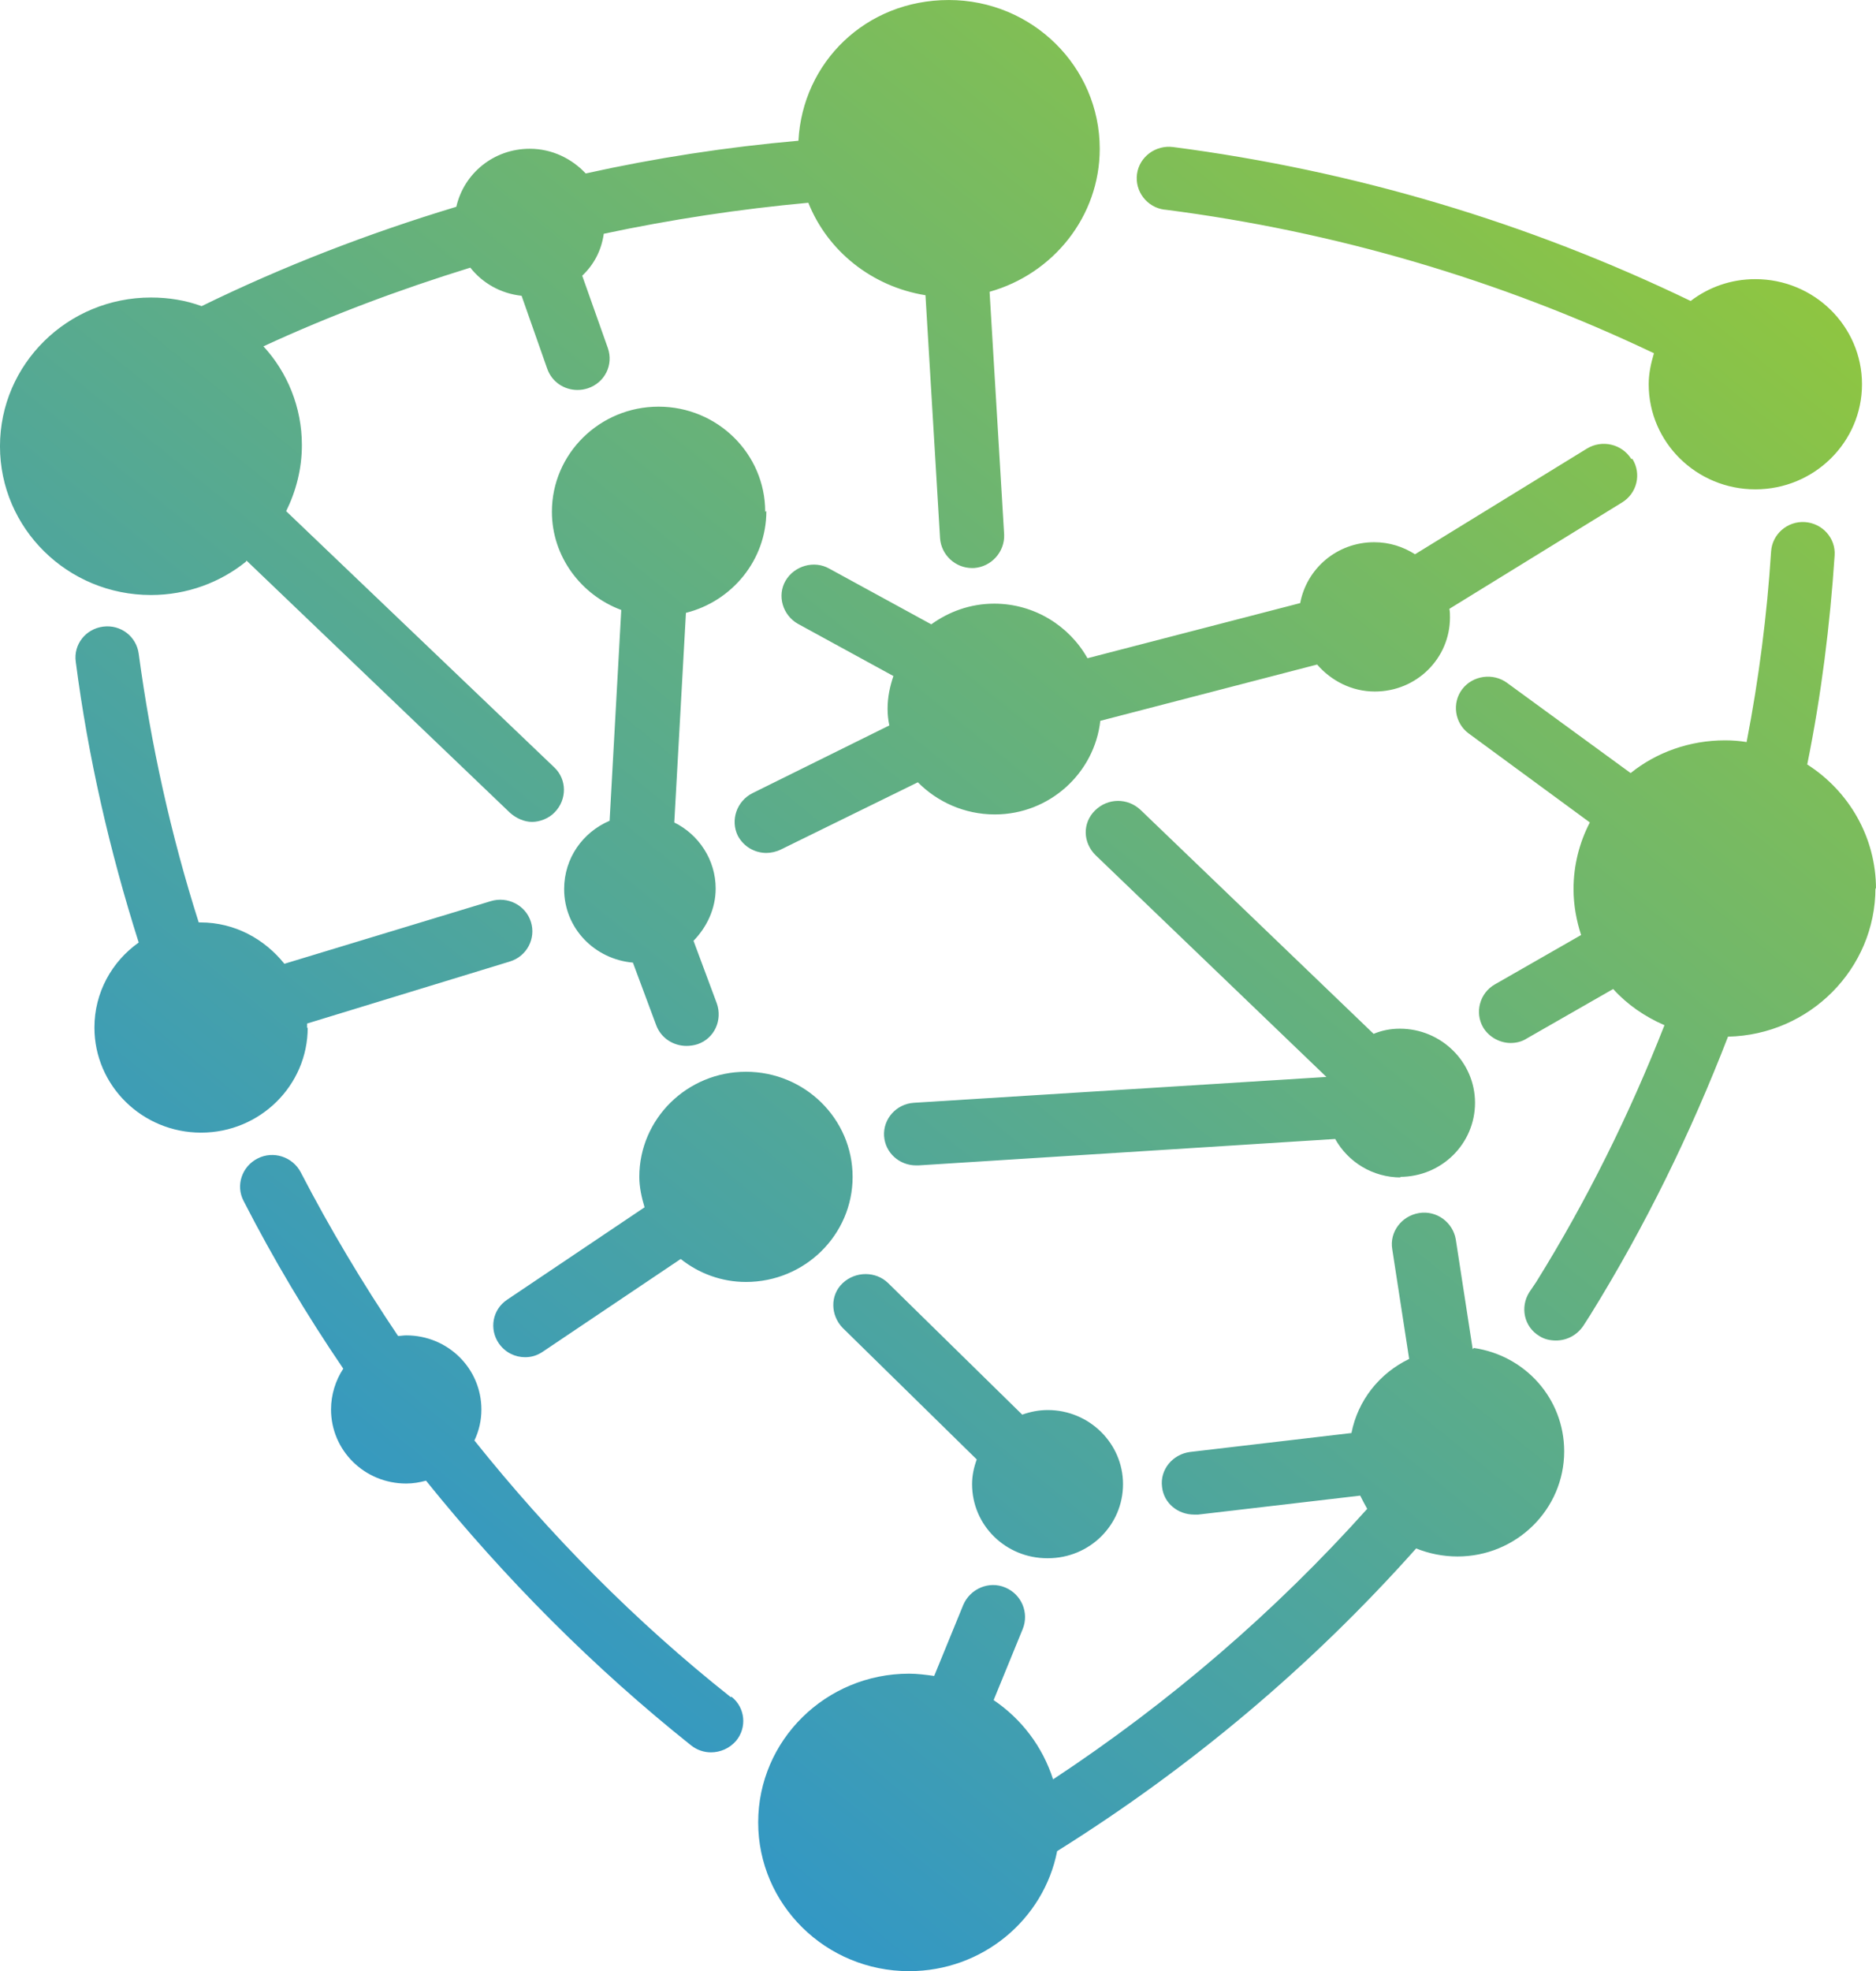
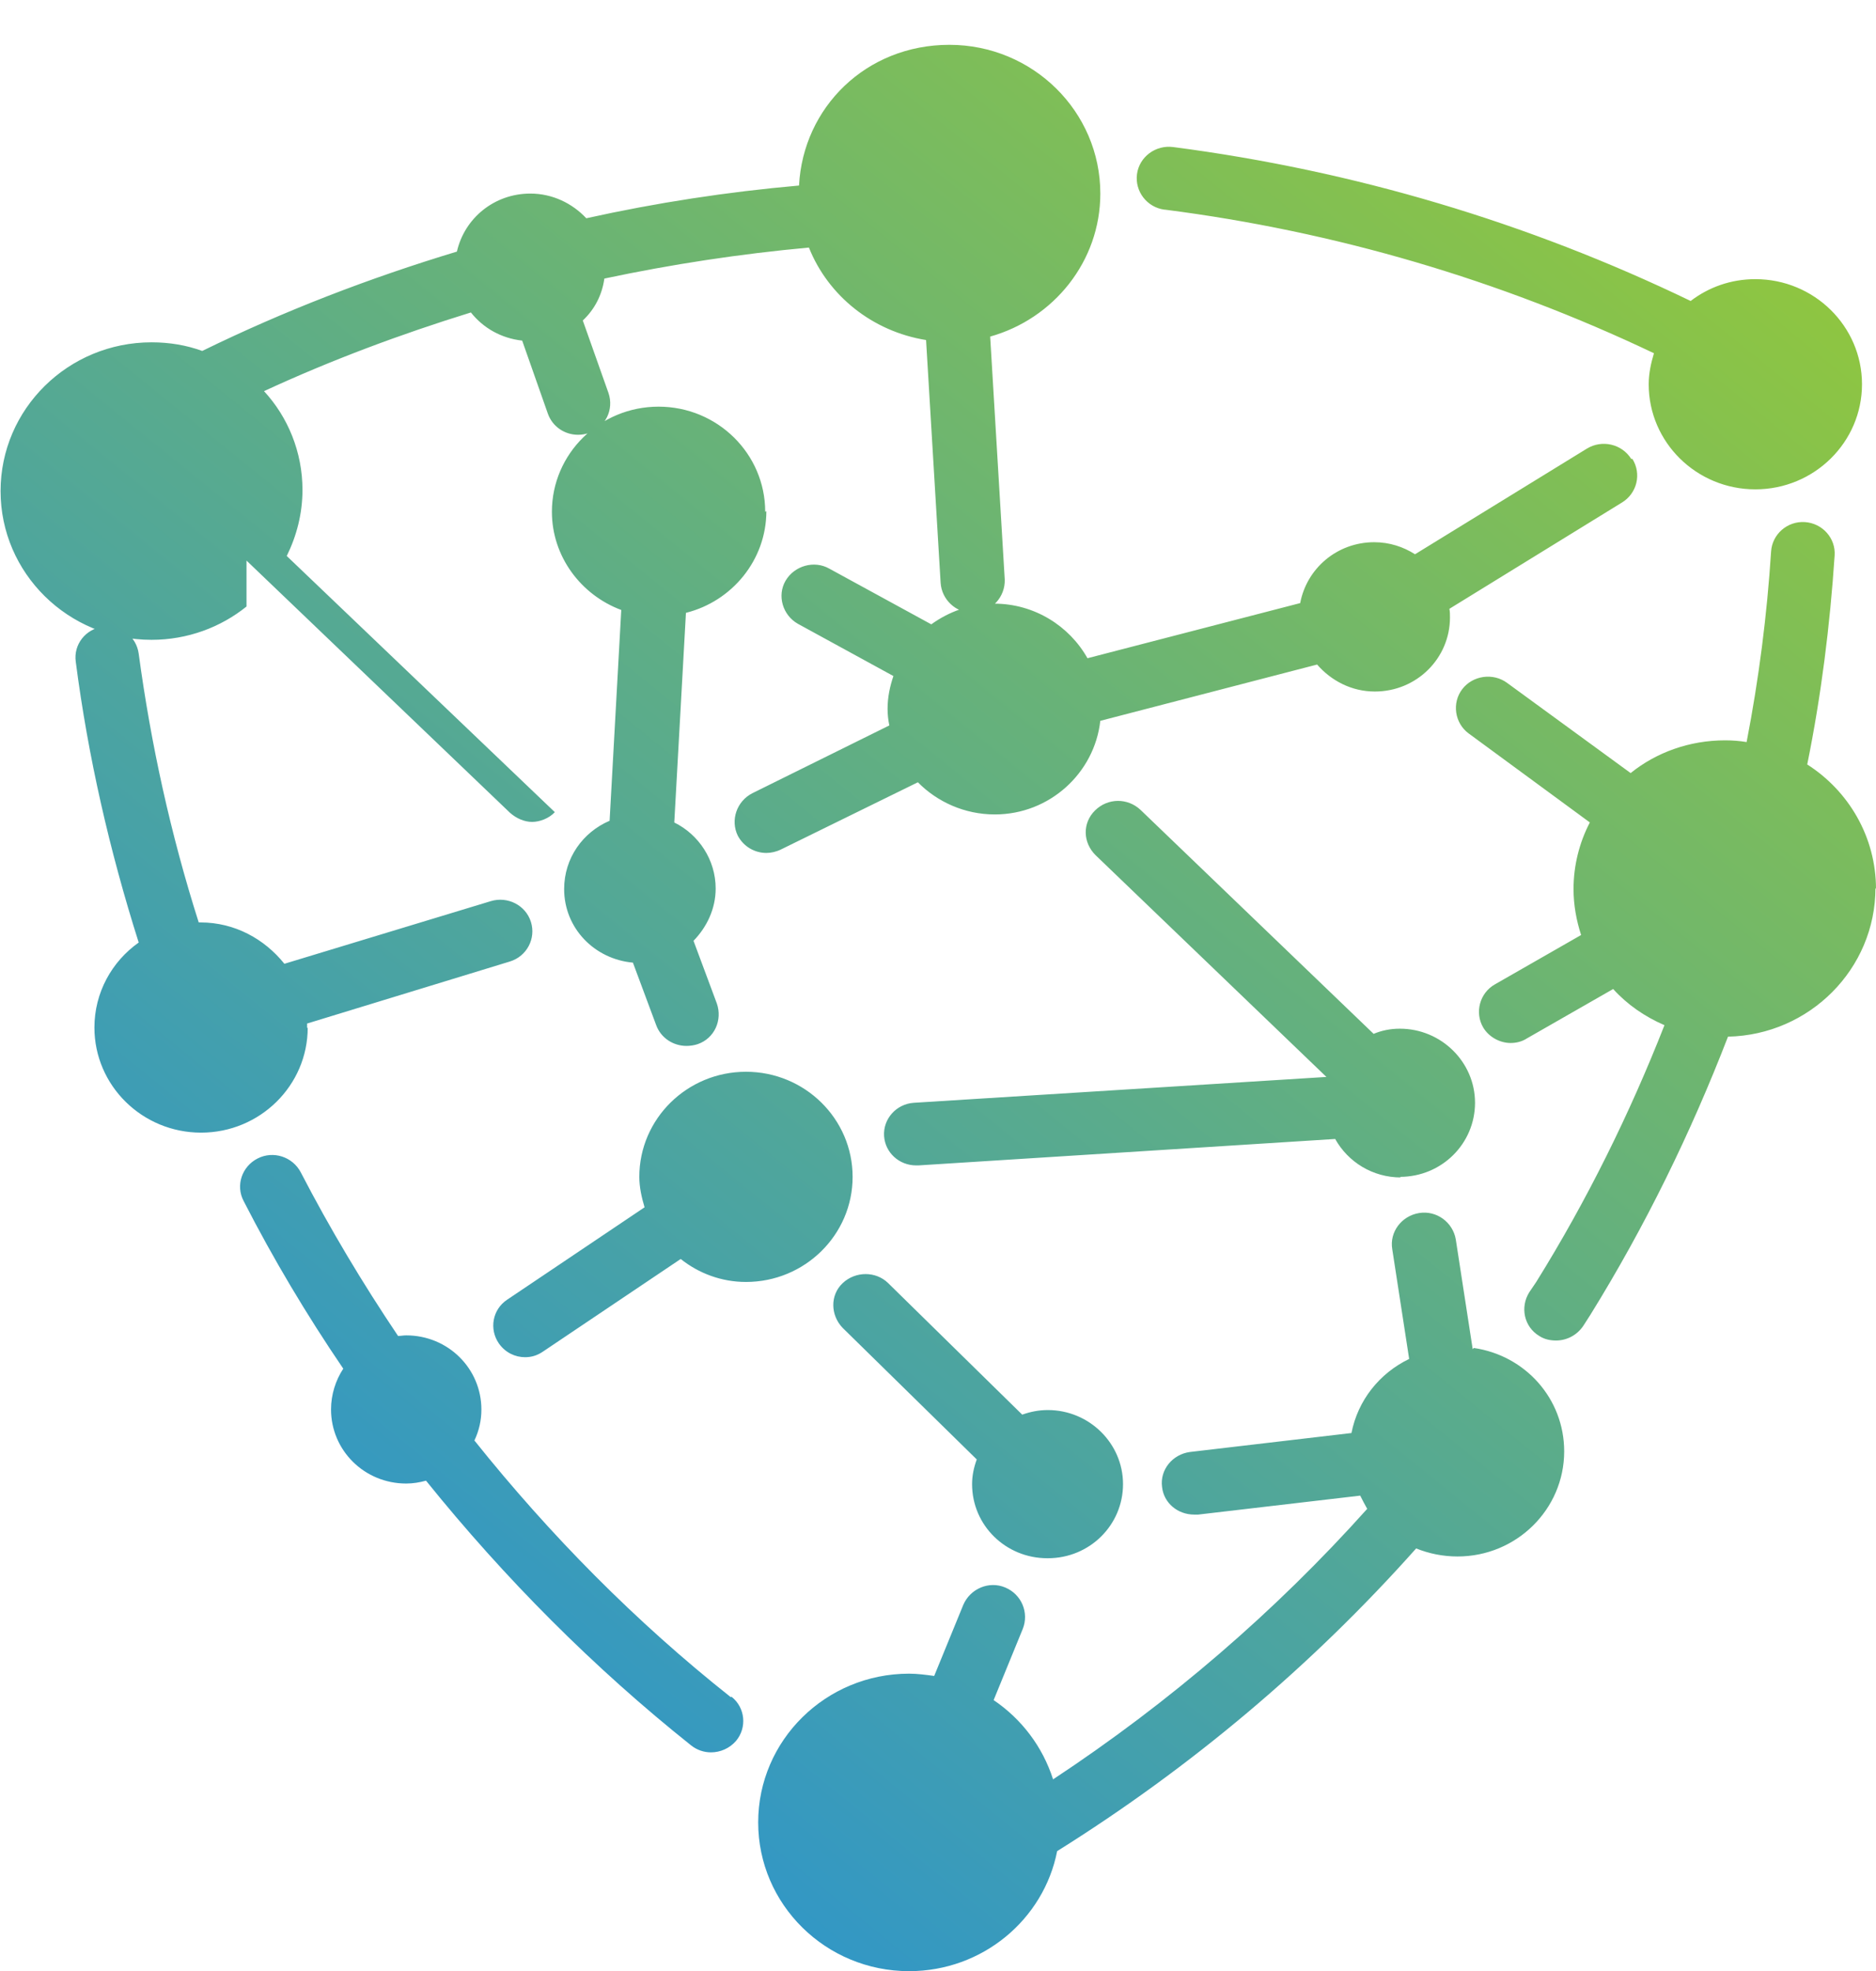
<svg xmlns="http://www.w3.org/2000/svg" fill="none" height="104" viewBox="0 0 99 104" width="99">
  <linearGradient id="a" gradientUnits="userSpaceOnUse" x1="9.596" x2="79.538" y1="87.636" y2="1.197">
    <stop offset="0" stop-color="#2a93d1" />
    <stop offset="1" stop-color="#8fc640" />
  </linearGradient>
-   <path d="m38.597 89.515c.738.576.83 1.636.246 2.333-.338.394-.83.606-1.322.606-.369 0-.738-.121-1.046-.364-5.136-4.091-9.842-8.818-13.993-13.97-.338.091-.677.151-1.046.151-2.214 0-3.967-1.758-3.967-3.909 0-.788.246-1.545.646-2.151-1.938-2.849-3.691-5.788-5.259-8.848-.43-.818-.092-1.818.738-2.242.83-.424 1.845-.091 2.276.727 1.538 2.97 3.26 5.848 5.136 8.636.154 0 .277-.03.431-.03 2.214 0 3.967 1.758 3.967 3.909 0 .576-.123 1.121-.369 1.636 3.998 5 8.519 9.576 13.532 13.545zm22.882-78.454c8.98 1.151 17.653 3.697 25.803 7.576-.154.515-.277 1.061-.277 1.636 0 3.061 2.522 5.545 5.628 5.545 3.106 0 5.628-2.485 5.628-5.545s-2.522-5.545-5.628-5.545c-1.292 0-2.46.424-3.414 1.151-8.611-4.152-17.776-6.879-27.31-8.121-.923-.121-1.784.515-1.907 1.424-.123.909.523 1.758 1.446 1.879zm-48.47 18.515 13.901 13.303c.338.303.769.485 1.169.485s.892-.182 1.2-.515c.646-.667.646-1.727-.031-2.364l-14.147-13.515c.523-1.061.83-2.242.83-3.485 0-2-.769-3.848-2.03-5.212 3.537-1.636 7.197-3 10.918-4.152.646.818 1.599 1.364 2.706 1.485l1.353 3.848c.246.697.892 1.121 1.599 1.121.184 0 .369-.03.554-.091.892-.303 1.353-1.242 1.046-2.121l-1.353-3.818c.615-.576 1.015-1.333 1.138-2.212 3.567-.757 7.166-1.303 10.795-1.636 1.015 2.545 3.352 4.424 6.182 4.879l.769 12.818c.061.879.8 1.576 1.692 1.576h.092c.923-.061 1.63-.849 1.599-1.758l-.769-12.818c3.352-.939 5.813-3.97 5.813-7.545 0-4.333-3.568-7.848-7.965-7.848-4.398 0-7.72 3.303-7.935 7.424-3.783.333-7.535.909-11.226 1.727-.738-.788-1.784-1.303-2.953-1.303-1.907 0-3.475 1.303-3.875 3.061-4.613 1.394-9.104 3.121-13.44 5.242-.83-.303-1.722-.455-2.676-.455-4.398 0-7.966 3.515-7.966 7.848 0 4.333 3.568 7.848 7.966 7.848 1.907 0 3.66-.667 5.013-1.758zm85.991 17.333c0-2.758-1.446-5.182-3.629-6.576.738-3.636 1.2-7.333 1.446-11.03.061-.909-.646-1.697-1.569-1.758-.923-.061-1.722.636-1.784 1.545-.215 3.364-.646 6.727-1.292 10.061-.369-.061-.738-.091-1.138-.091-1.876 0-3.629.636-4.982 1.727l-6.52-4.758c-.738-.545-1.815-.394-2.368.333-.554.727-.4 1.788.338 2.333l6.397 4.697c-.554 1.061-.861 2.273-.861 3.515 0 .849.154 1.667.4 2.424l-4.552 2.606c-.8.455-1.076 1.485-.615 2.273.308.515.892.818 1.446.818.277 0 .584-.061.861-.242l4.552-2.606c.738.818 1.661 1.455 2.707 1.909-1.845 4.697-4.09 9.242-6.766 13.546l-.369.545c-.492.788-.277 1.818.523 2.303.277.182.584.242.892.242.554 0 1.107-.273 1.446-.788l.369-.576c2.891-4.667 5.29-9.576 7.258-14.667 4.306-.091 7.781-3.576 7.781-7.848zm-58.619-19.909c0-3.061-2.522-5.545-5.628-5.545-3.106 0-5.628 2.485-5.628 5.545 0 2.364 1.538 4.394 3.66 5.182l-.615 11.121c-1.415.606-2.399 1.97-2.399 3.606 0 2.061 1.599 3.697 3.629 3.879l1.23 3.303c.246.667.892 1.091 1.599 1.091.184 0 .4-.03.584-.091.892-.303 1.323-1.273 1.015-2.151l-1.23-3.303c.707-.727 1.169-1.697 1.169-2.758 0-1.515-.892-2.849-2.184-3.485l.615-11.061c2.43-.606 4.244-2.788 4.244-5.364zm4.613 35.091c0-3.061-2.522-5.545-5.628-5.545-3.106 0-5.628 2.485-5.628 5.545 0 .545.123 1.091.277 1.606l-7.258 4.879c-.769.515-.953 1.545-.431 2.303.338.485.861.727 1.384.727.338 0 .646-.091.953-.303l7.258-4.879c.953.758 2.153 1.212 3.445 1.212 3.106 0 5.628-2.485 5.628-5.545zm-28.787-7.848s0-.151 0-.242l10.703-3.273c.892-.273 1.384-1.212 1.107-2.091-.277-.879-1.23-1.364-2.122-1.091l-10.887 3.303c-1.046-1.303-2.614-2.182-4.429-2.182-.031 0-.061 0-.092 0-1.476-4.636-2.522-9.394-3.168-14.182-.123-.909-.953-1.545-1.876-1.424-.923.121-1.569.939-1.445 1.849.646 5 1.784 9.97 3.322 14.818-1.415 1-2.337 2.636-2.337 4.485 0 3.061 2.522 5.545 5.628 5.545 3.106 0 5.628-2.485 5.628-5.545zm61.51 16.939-.892-5.788c-.154-.909-1.015-1.545-1.938-1.394-.923.151-1.569 1-1.415 1.909l.892 5.788c-1.569.757-2.706 2.182-3.045 3.909l-8.519 1c-.923.121-1.599.939-1.476 1.848.092.849.83 1.455 1.692 1.455h.215l8.55-1c.123.242.246.485.369.697-4.859 5.424-10.426 10.212-16.577 14.273-.554-1.727-1.661-3.182-3.137-4.182l1.538-3.758c.338-.849-.061-1.818-.923-2.182-.861-.364-1.845.061-2.214.909l-1.538 3.757c-.431-.061-.892-.121-1.323-.121-4.398 0-7.965 3.515-7.965 7.848 0 4.333 3.568 7.848 7.965 7.848 3.875 0 7.104-2.727 7.812-6.333 7.074-4.424 13.44-9.788 18.945-15.97.677.273 1.415.424 2.184.424 3.106 0 5.628-2.485 5.628-5.545 0-2.788-2.061-5.061-4.767-5.455zm-3.844-9.091c2.214 0 3.967-1.758 3.967-3.909s-1.784-3.909-3.967-3.909c-.492 0-.953.091-1.384.273l-12.302-11.818c-.677-.636-1.722-.636-2.399.03-.677.667-.646 1.697.031 2.364l12.179 11.697-21.774 1.364c-.923.061-1.63.849-1.569 1.758.061.879.8 1.545 1.692 1.545h.123l21.99-1.394c.677 1.212 1.968 2.03 3.475 2.03zm-18.576 20.121c2.214 0 3.967-1.758 3.967-3.909s-1.784-3.909-3.967-3.909c-.492 0-.923.091-1.353.242l-7.074-6.939c-.646-.636-1.722-.636-2.399 0-.677.636-.646 1.697 0 2.364l7.074 6.939c-.154.424-.246.849-.246 1.303 0 2.182 1.784 3.909 3.967 3.909zm30.786-58c-.492-.788-1.538-1.03-2.337-.545l-9.073 5.576c-.615-.394-1.353-.636-2.153-.636-1.968 0-3.567 1.394-3.906 3.212l-11.226 2.909c-.953-1.697-2.799-2.879-4.921-2.879-1.261 0-2.399.424-3.321 1.091l-5.382-2.939c-.8-.455-1.845-.151-2.307.636-.461.788-.154 1.818.646 2.273l5.044 2.758c-.185.545-.308 1.121-.308 1.727 0 .303.031.576.092.879l-7.227 3.576c-.83.424-1.169 1.424-.769 2.242.307.576.892.909 1.507.909.246 0 .523-.061.769-.182l7.227-3.546c1.015 1.03 2.46 1.697 4.06 1.697 2.891 0 5.259-2.182 5.567-4.939l11.441-2.97c.738.849 1.815 1.424 3.045 1.424 2.214 0 3.967-1.758 3.967-3.909 0-.152 0-.303-.031-.455l9.104-5.606c.8-.485 1.046-1.515.554-2.303z" fill="url(#a)" />
+   <path d="m38.597 89.515c.738.576.83 1.636.246 2.333-.338.394-.83.606-1.322.606-.369 0-.738-.121-1.046-.364-5.136-4.091-9.842-8.818-13.993-13.97-.338.091-.677.151-1.046.151-2.214 0-3.967-1.758-3.967-3.909 0-.788.246-1.545.646-2.151-1.938-2.849-3.691-5.788-5.259-8.848-.43-.818-.092-1.818.738-2.242.83-.424 1.845-.091 2.276.727 1.538 2.97 3.26 5.848 5.136 8.636.154 0 .277-.03.431-.03 2.214 0 3.967 1.758 3.967 3.909 0 .576-.123 1.121-.369 1.636 3.998 5 8.519 9.576 13.532 13.545zm22.882-78.454c8.98 1.151 17.653 3.697 25.803 7.576-.154.515-.277 1.061-.277 1.636 0 3.061 2.522 5.545 5.628 5.545 3.106 0 5.628-2.485 5.628-5.545s-2.522-5.545-5.628-5.545c-1.292 0-2.46.424-3.414 1.151-8.611-4.152-17.776-6.879-27.31-8.121-.923-.121-1.784.515-1.907 1.424-.123.909.523 1.758 1.446 1.879zm-48.47 18.515 13.901 13.303c.338.303.769.485 1.169.485s.892-.182 1.2-.515l-14.147-13.515c.523-1.061.83-2.242.83-3.485 0-2-.769-3.848-2.03-5.212 3.537-1.636 7.197-3 10.918-4.152.646.818 1.599 1.364 2.706 1.485l1.353 3.848c.246.697.892 1.121 1.599 1.121.184 0 .369-.03.554-.091.892-.303 1.353-1.242 1.046-2.121l-1.353-3.818c.615-.576 1.015-1.333 1.138-2.212 3.567-.757 7.166-1.303 10.795-1.636 1.015 2.545 3.352 4.424 6.182 4.879l.769 12.818c.061.879.8 1.576 1.692 1.576h.092c.923-.061 1.63-.849 1.599-1.758l-.769-12.818c3.352-.939 5.813-3.97 5.813-7.545 0-4.333-3.568-7.848-7.965-7.848-4.398 0-7.72 3.303-7.935 7.424-3.783.333-7.535.909-11.226 1.727-.738-.788-1.784-1.303-2.953-1.303-1.907 0-3.475 1.303-3.875 3.061-4.613 1.394-9.104 3.121-13.44 5.242-.83-.303-1.722-.455-2.676-.455-4.398 0-7.966 3.515-7.966 7.848 0 4.333 3.568 7.848 7.966 7.848 1.907 0 3.66-.667 5.013-1.758zm85.991 17.333c0-2.758-1.446-5.182-3.629-6.576.738-3.636 1.2-7.333 1.446-11.03.061-.909-.646-1.697-1.569-1.758-.923-.061-1.722.636-1.784 1.545-.215 3.364-.646 6.727-1.292 10.061-.369-.061-.738-.091-1.138-.091-1.876 0-3.629.636-4.982 1.727l-6.52-4.758c-.738-.545-1.815-.394-2.368.333-.554.727-.4 1.788.338 2.333l6.397 4.697c-.554 1.061-.861 2.273-.861 3.515 0 .849.154 1.667.4 2.424l-4.552 2.606c-.8.455-1.076 1.485-.615 2.273.308.515.892.818 1.446.818.277 0 .584-.061.861-.242l4.552-2.606c.738.818 1.661 1.455 2.707 1.909-1.845 4.697-4.09 9.242-6.766 13.546l-.369.545c-.492.788-.277 1.818.523 2.303.277.182.584.242.892.242.554 0 1.107-.273 1.446-.788l.369-.576c2.891-4.667 5.29-9.576 7.258-14.667 4.306-.091 7.781-3.576 7.781-7.848zm-58.619-19.909c0-3.061-2.522-5.545-5.628-5.545-3.106 0-5.628 2.485-5.628 5.545 0 2.364 1.538 4.394 3.66 5.182l-.615 11.121c-1.415.606-2.399 1.97-2.399 3.606 0 2.061 1.599 3.697 3.629 3.879l1.23 3.303c.246.667.892 1.091 1.599 1.091.184 0 .4-.03.584-.091.892-.303 1.323-1.273 1.015-2.151l-1.23-3.303c.707-.727 1.169-1.697 1.169-2.758 0-1.515-.892-2.849-2.184-3.485l.615-11.061c2.43-.606 4.244-2.788 4.244-5.364zm4.613 35.091c0-3.061-2.522-5.545-5.628-5.545-3.106 0-5.628 2.485-5.628 5.545 0 .545.123 1.091.277 1.606l-7.258 4.879c-.769.515-.953 1.545-.431 2.303.338.485.861.727 1.384.727.338 0 .646-.091.953-.303l7.258-4.879c.953.758 2.153 1.212 3.445 1.212 3.106 0 5.628-2.485 5.628-5.545zm-28.787-7.848s0-.151 0-.242l10.703-3.273c.892-.273 1.384-1.212 1.107-2.091-.277-.879-1.23-1.364-2.122-1.091l-10.887 3.303c-1.046-1.303-2.614-2.182-4.429-2.182-.031 0-.061 0-.092 0-1.476-4.636-2.522-9.394-3.168-14.182-.123-.909-.953-1.545-1.876-1.424-.923.121-1.569.939-1.445 1.849.646 5 1.784 9.97 3.322 14.818-1.415 1-2.337 2.636-2.337 4.485 0 3.061 2.522 5.545 5.628 5.545 3.106 0 5.628-2.485 5.628-5.545zm61.51 16.939-.892-5.788c-.154-.909-1.015-1.545-1.938-1.394-.923.151-1.569 1-1.415 1.909l.892 5.788c-1.569.757-2.706 2.182-3.045 3.909l-8.519 1c-.923.121-1.599.939-1.476 1.848.092.849.83 1.455 1.692 1.455h.215l8.55-1c.123.242.246.485.369.697-4.859 5.424-10.426 10.212-16.577 14.273-.554-1.727-1.661-3.182-3.137-4.182l1.538-3.758c.338-.849-.061-1.818-.923-2.182-.861-.364-1.845.061-2.214.909l-1.538 3.757c-.431-.061-.892-.121-1.323-.121-4.398 0-7.965 3.515-7.965 7.848 0 4.333 3.568 7.848 7.965 7.848 3.875 0 7.104-2.727 7.812-6.333 7.074-4.424 13.44-9.788 18.945-15.97.677.273 1.415.424 2.184.424 3.106 0 5.628-2.485 5.628-5.545 0-2.788-2.061-5.061-4.767-5.455zm-3.844-9.091c2.214 0 3.967-1.758 3.967-3.909s-1.784-3.909-3.967-3.909c-.492 0-.953.091-1.384.273l-12.302-11.818c-.677-.636-1.722-.636-2.399.03-.677.667-.646 1.697.031 2.364l12.179 11.697-21.774 1.364c-.923.061-1.63.849-1.569 1.758.061.879.8 1.545 1.692 1.545h.123l21.99-1.394c.677 1.212 1.968 2.03 3.475 2.03zm-18.576 20.121c2.214 0 3.967-1.758 3.967-3.909s-1.784-3.909-3.967-3.909c-.492 0-.923.091-1.353.242l-7.074-6.939c-.646-.636-1.722-.636-2.399 0-.677.636-.646 1.697 0 2.364l7.074 6.939c-.154.424-.246.849-.246 1.303 0 2.182 1.784 3.909 3.967 3.909zm30.786-58c-.492-.788-1.538-1.03-2.337-.545l-9.073 5.576c-.615-.394-1.353-.636-2.153-.636-1.968 0-3.567 1.394-3.906 3.212l-11.226 2.909c-.953-1.697-2.799-2.879-4.921-2.879-1.261 0-2.399.424-3.321 1.091l-5.382-2.939c-.8-.455-1.845-.151-2.307.636-.461.788-.154 1.818.646 2.273l5.044 2.758c-.185.545-.308 1.121-.308 1.727 0 .303.031.576.092.879l-7.227 3.576c-.83.424-1.169 1.424-.769 2.242.307.576.892.909 1.507.909.246 0 .523-.061.769-.182l7.227-3.546c1.015 1.03 2.46 1.697 4.06 1.697 2.891 0 5.259-2.182 5.567-4.939l11.441-2.97c.738.849 1.815 1.424 3.045 1.424 2.214 0 3.967-1.758 3.967-3.909 0-.152 0-.303-.031-.455l9.104-5.606c.8-.485 1.046-1.515.554-2.303z" fill="url(#a)" />
</svg>